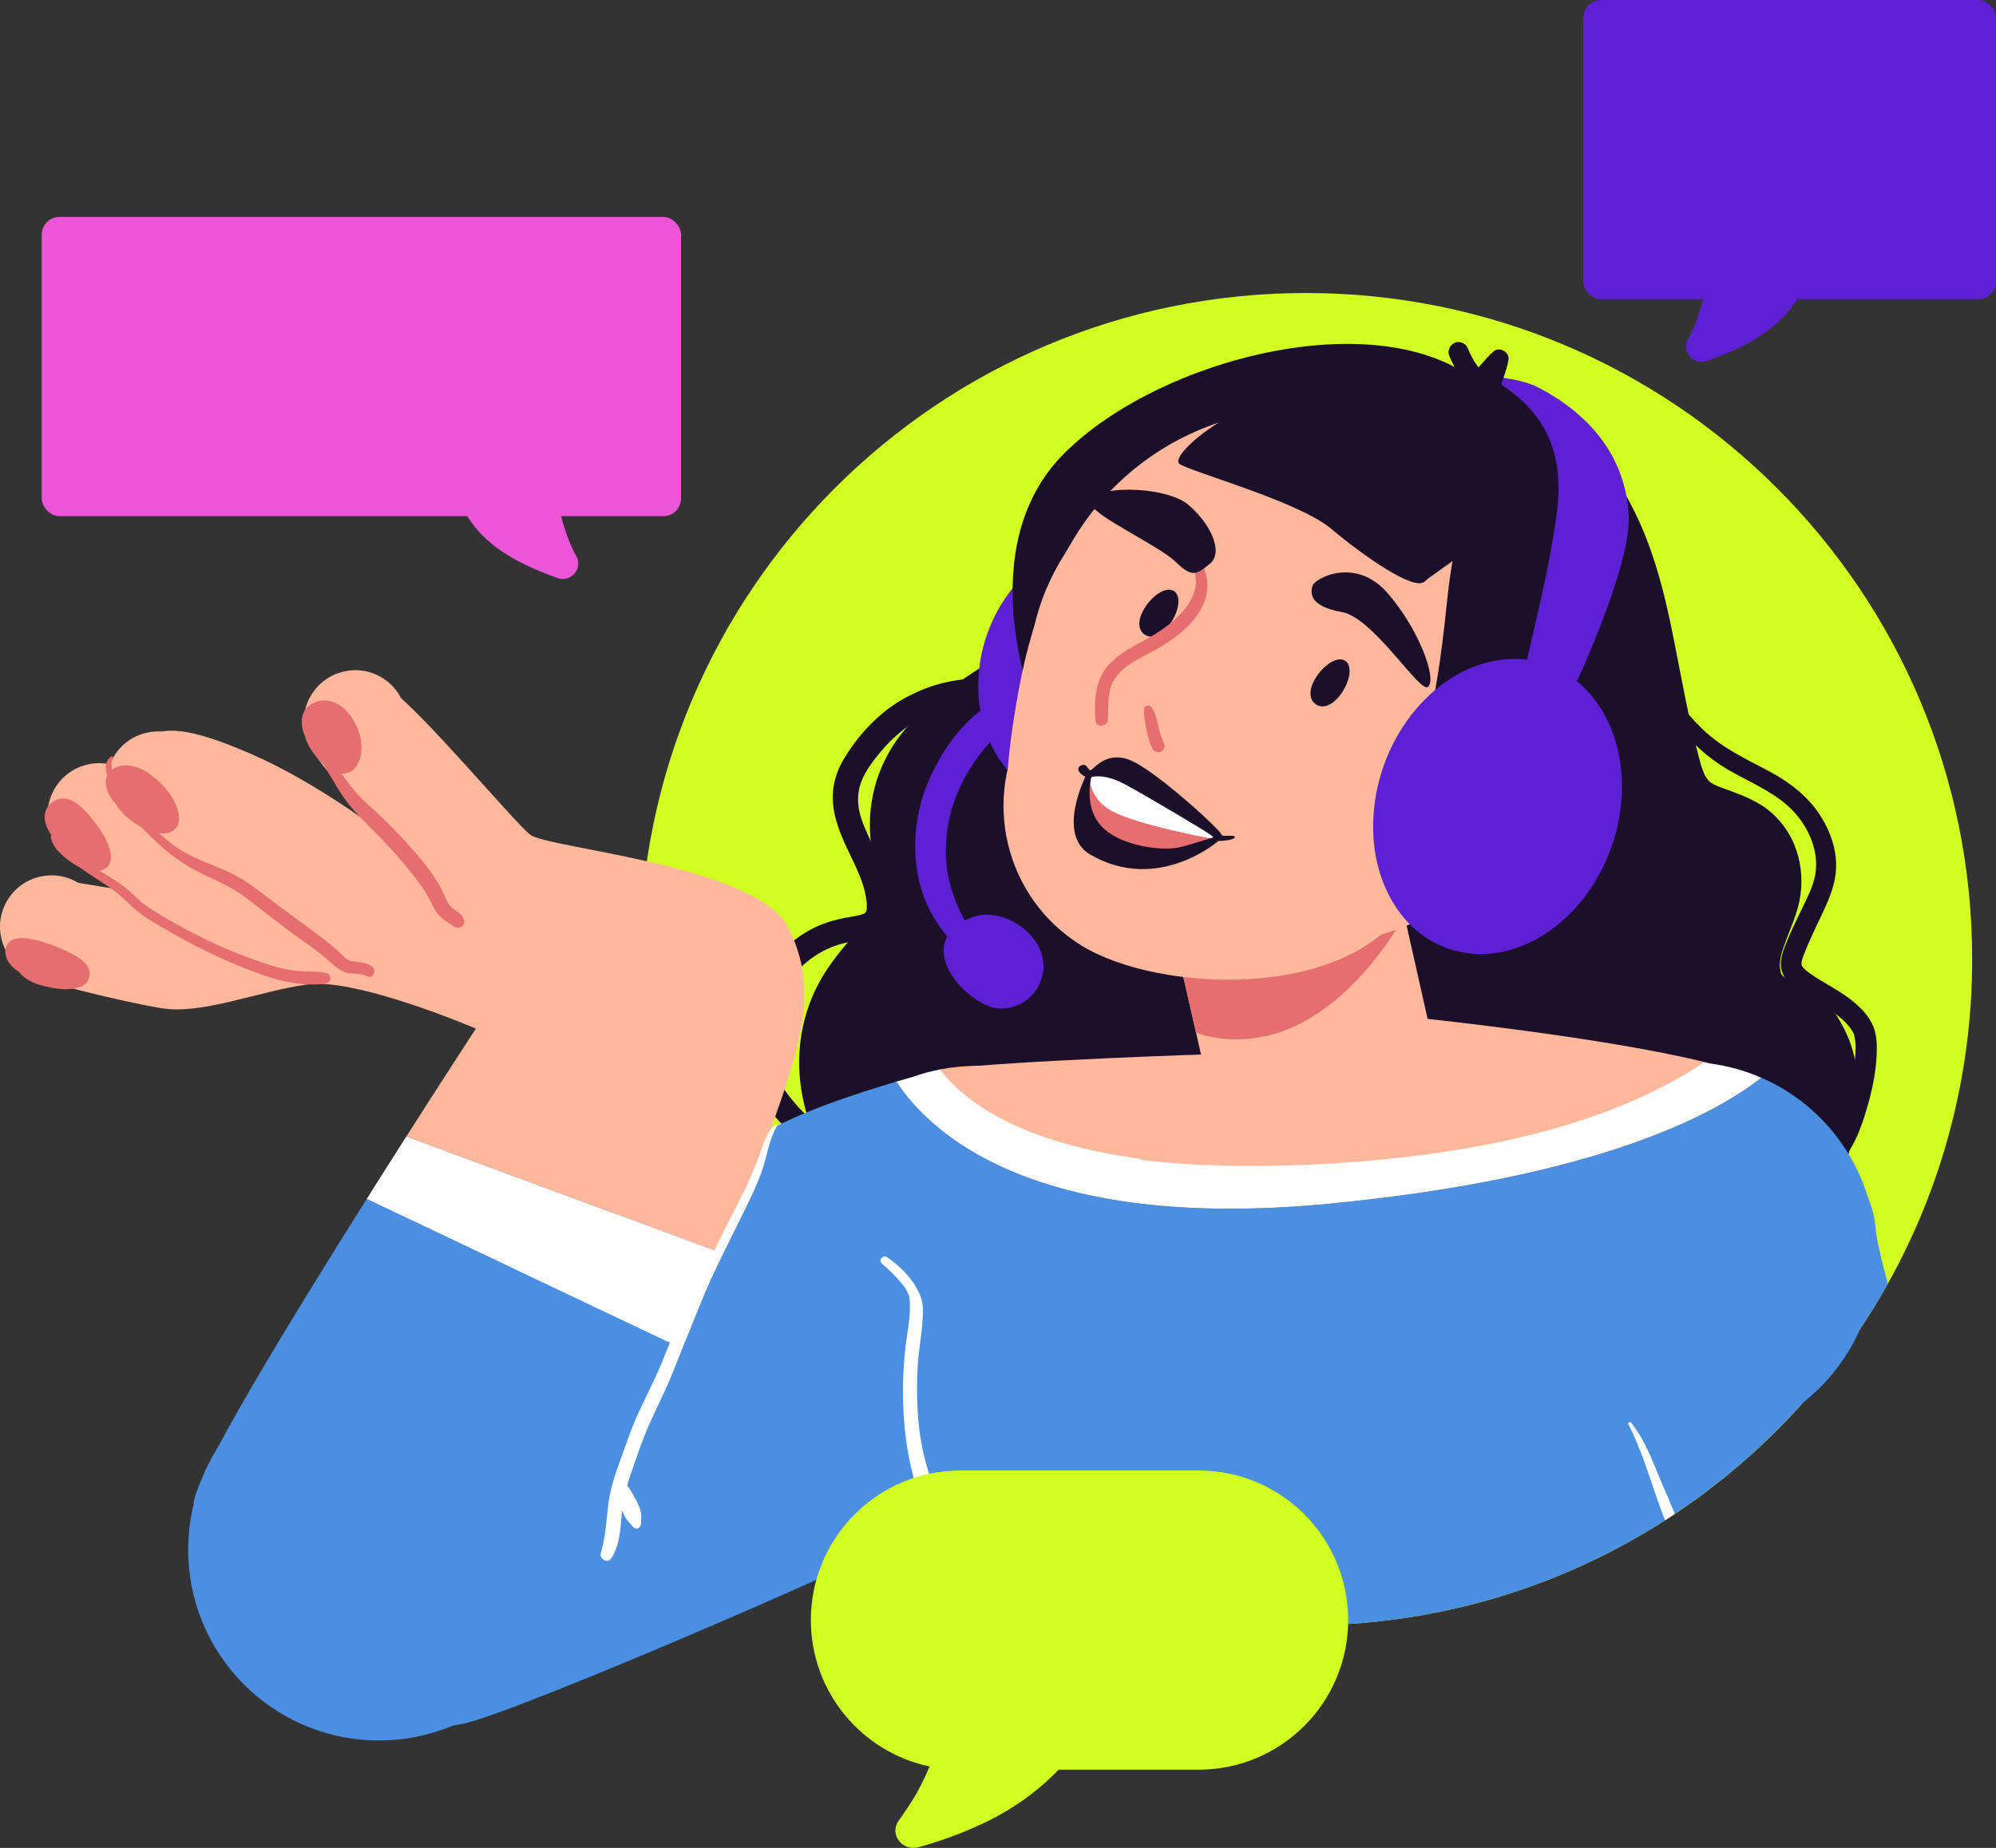
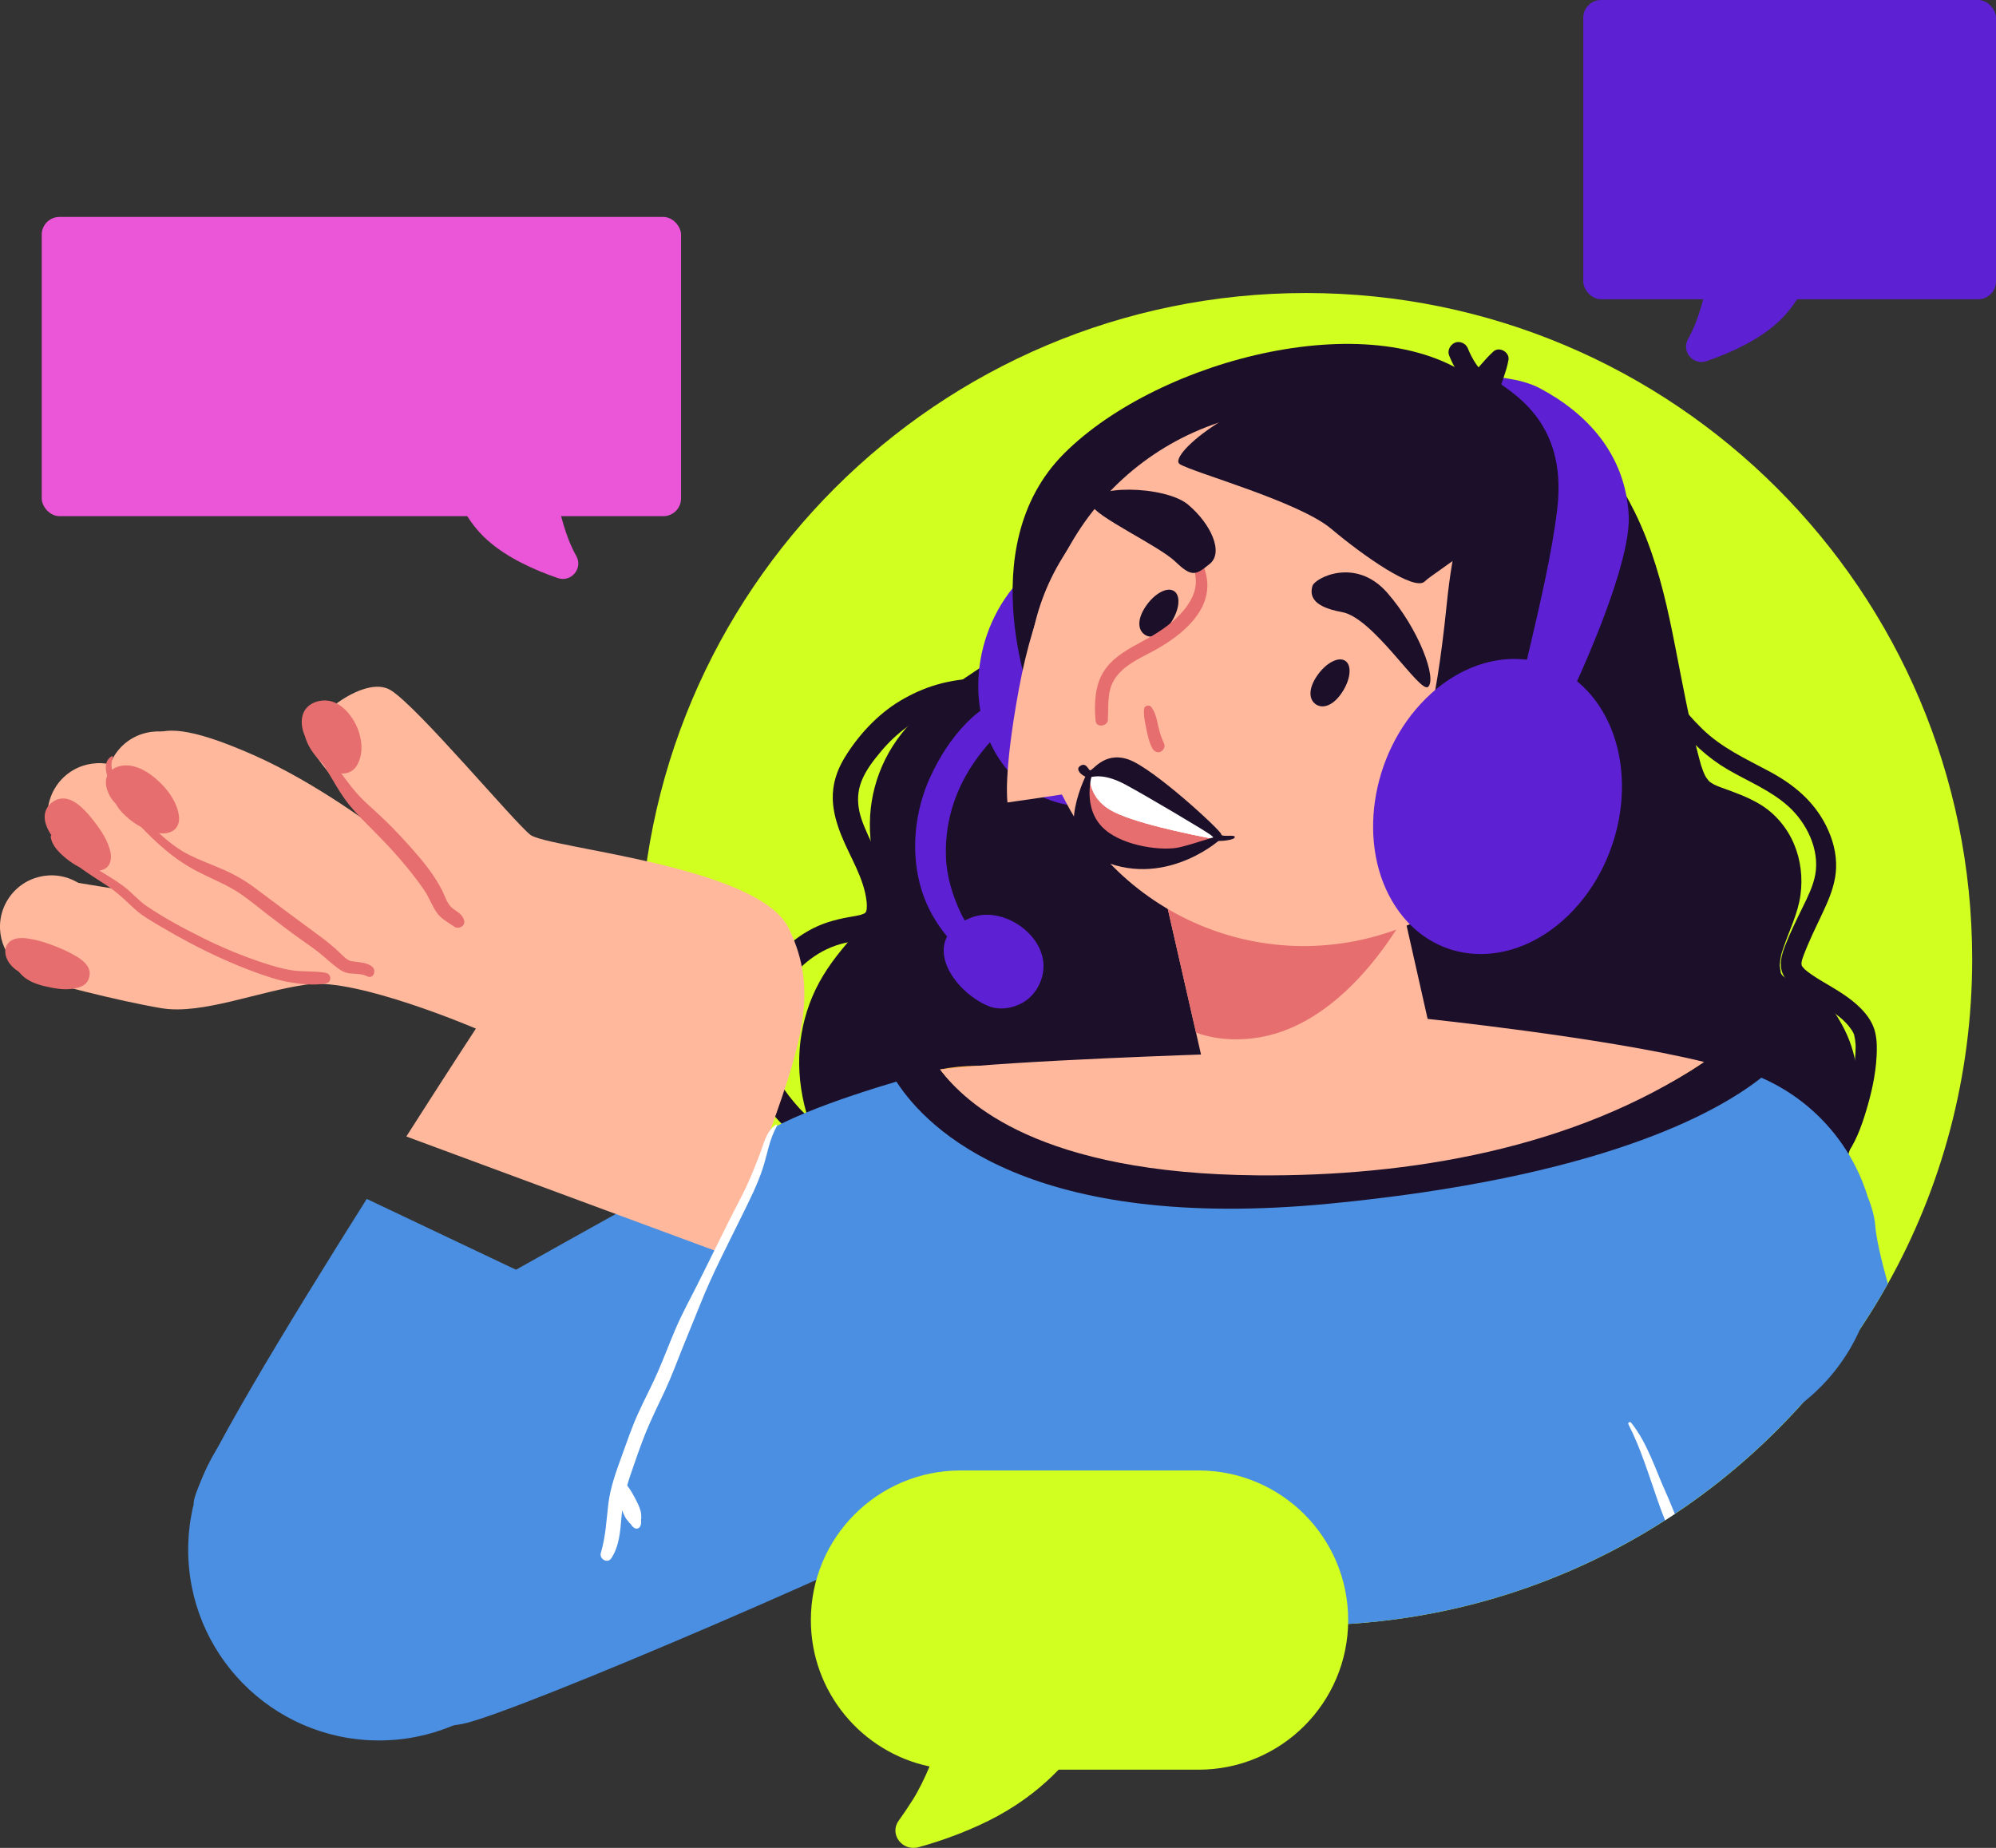
<svg xmlns="http://www.w3.org/2000/svg" id="Layer_2" data-name="Layer 2" viewBox="0 0 775.94 718.47">
  <rect x="0" y="0" width="775.94" height="718.47" fill="#333333" stroke="none" />
  <defs>
    <style>      .cls-1 {        fill: #e66e6e;      }      .cls-2 {        fill: #eb55d7;      }      .cls-3 {        fill: #fff;      }      .cls-4 {        fill: #1c0f29;      }      .cls-5 {        fill: #4a8fe1;      }      .cls-6 {        fill: #d1ff1f;      }      .cls-7 {        fill: #ffb89c;      }      .cls-8 {        fill: #5d20d2;      }      .cls-9 {        fill: #fbb03b;      }    </style>
  </defs>
  <g id="Layer_1-2" data-name="Layer 1">
    <g>
      <path class="cls-6" d="M766.68,372.94c0,45.81-11.9,88.84-32.78,126.18-44.27,79.23-128.98,132.81-226.22,132.81-79.09,0-149.91-35.46-197.41-91.35-38.41-45.18-61.59-103.7-61.59-167.65,0-143.04,115.96-259,259-259s259,115.96,259,259Z" />
      <g>
        <path class="cls-4" d="M665.96,304.72c.21.12.38.23.51.33-.1-.17-.38-.3-.51-.33Z" />
        <path class="cls-4" d="M719.37,446.03c-2.53,9.47-6.96,19.12-13.71,26.34-17.91,19.17-43.33,28.05-69.08,29.92-12.86.94-25.75.35-38.41-2.01-14.51-2.7-27.86-6.68-42.32-9.66-7.13-1.46-14.32-2.69-21.58-3.28-7.06-.58-13.24-.54-20.3.51-6.73.99-12.75,2.77-18.87,6.09-.12.07-.45.26-.68.38-.16.11-.31.19-.37.23-.77.47-1.52.96-2.27,1.45-1.83,1.2-3.65,2.42-5.48,3.66-1.64,1.1-3.28,2.2-4.94,3.3-6.05,3.93-12.37,7.61-19.19,9.93-1.13.38-2.27.73-3.42,1.05-4.59,1.22-9.52,1.45-14.04-.24-2.2-.82-4.48-2.16-6.07-3.96-13.61-2.23-27.09-5.15-40.45-8.65-15-3.96-29.79-8.9-43.35-16.54-12.59-7.1-23.55-17.2-31.26-29.48-8.9-14.18-14.01-30.51-12.7-47.36.61-7.85,2.7-15.75,6.12-22.87,3.65-7.61,8.63-13.97,14.16-20.25,2.15-2.44,4.31-4.94,6-7.74.21-.37.44-.75.65-1.12.33-.7.66-1.36.92-2.04.31-.77.56-1.53.78-2.32-.03.02.3-1.59.31-1.74,1.17-8.86-1.29-17.72-1.62-26.57-.61-15.84,5.13-30.7,16.03-42.16,4.95-5.22,10.45-9.82,16.27-14.04,5.93-4.33,12.14-8.16,18.18-12.31,5.23-3.61,10.06-7.85,13.47-13.27,3.44-5.51,4.85-11.95,5.46-18.33.09-.89,1.47-.92,1.55-.03.21,2.34.3,4.69.21,7.03,1.26-4.71,2.2-9.52,3.44-14.25,1.71-6.44,5.36-11.84,9.37-17.09,5.41-7.05,11.83-13.29,18.19-19.47,6.21-6.02,12.58-11.48,19.87-16.15,7.57-4.85,15.58-8.95,23.93-12.25,8.2-3.23,16.71-5.72,25.36-7.45,7.9-1.57,15.79-1.99,23.78-2.76,6.72-.65,13.59-1.67,20.32-.73,3.24.47,6.38,1.41,9.19,3.18.65.4,1.31.89,1.94,1.41,2.18-.49,4.5-.47,6.72-.1,8.9,1.47,17.46,6.31,24.72,11.46,8.29,5.9,15.56,13.01,22.68,20.25,1.62,1.66,2.44,2.49,4.22,4.4.63.66,1.33,1.33,1.88,2.04.42.47.61.66.8.89.24.28.45.59.68.89,3.56,4.57,6.52,9.75,9.07,14.93,6.51,13.27,10.47,27.32,13.55,41.72,3.02,14.13,5.41,28.38,8.63,42.49.8,3.49,1.64,6.98,2.56,10.45.09.31.16.52.24.89.17.61.35,1.24.51,1.87.07.24.12.49.19.73.03.16.14.45.16.52.44,1.27.87,2.53,1.47,3.73.05.09.24.42.37.65.3.4.61.82.91,1.22.37.44.47.54.49.54.16.03.61.4.66.44.12.09.38.23.65.37-.09,0,.03.09.52.33.99.45,1.87.8,2.77,1.13,5.23,1.9,10.31,3.66,15.12,6.58,5.83,3.54,10.47,9.12,13.1,15.39,2.62,6.19,3.42,13.2,2.49,19.83-.98,7.13-4.24,13.5-6.54,20.23-.68,1.99-.87,2.56-1.13,3.98-.14.75-.26,1.5-.31,2.27-.02.11-.05.63-.07.86.09,1.08.33,1.94.37,2.74.07.19.16.37.21.54.42.63.7.89.75.92.28.23.58.45.87.66.14.09.26.16.38.24.99.42,1.94.92,2.91,1.36,2.65,1.17,5.32,2.37,7.76,3.98,2.3,1.52,4.36,3.52,6.18,5.56.85.96,1.66,1.97,2.37,3.04.42.61.8,1.24,1.17,1.87,3.51,5.84,5.37,11.04,6.44,16.57,2.14,11.01.94,22.47-1.94,33.23Z" />
      </g>
      <path class="cls-4" d="M729.04,401.67c-.85-3.8-3.01-6.94-5.75-9.69-3.73-3.73-8.16-6.45-12.68-9.11-2.15-1.27-4.31-2.53-6.37-3.96-.92-.64-1.84-1.3-2.67-2.05-.55-.58-.9-1.05-1.07-1.27-.14-.39-.17-.8-.19-.81.01-.2.03-.42.02-.41.04-.33.1-.66.17-.99.05-.1.29-.93.27-.87.16-.49.34-.97.52-1.44.51-1.35,1.08-2.68,1.64-4.01,2.15-5.08,4.68-9.96,6.92-15,2.05-4.6,3.77-9.54,3.93-14.62.19-5.73-1.32-11.27-3.88-16.38-4.91-9.78-12.81-16.19-22.31-21.26-9.17-4.88-18.37-9.1-25.9-16.46-3.66-3.58-7.19-7.53-10.05-11.78-2.57-3.83-4.88-8.45-4.11-13.19.22-1.38-1.67-1.66-2.23-.55-3.8,7.52,2.18,17.08,6.4,23.1,5.16,7.36,12.22,13.76,19.96,18.28,7.93,4.62,16.68,8.1,23.57,14.32,7.14,6.44,12.2,16.82,10.45,26.53-.8,4.43-2.89,8.59-4.85,12.61-2.42,4.94-4.84,9.85-6.84,14.97-1.35,3.45-2.5,7.3-.98,10.9,1.7,4.05,5.97,6.65,9.54,8.85,4.13,2.54,8.48,4.8,12.3,7.82,1.87,1.48,3.52,3.14,4.87,5.12.3.44.57.85.79,1.33.1.22.17.46.27.68.31,1.35.48,2.44.55,3.56.02.34.04.67.05,1.01-.01,1.17-.04,1.98-.09,2.8-.2,3.3-.7,6.59-1.36,9.83-1.4,6.92-3.71,14.41-7.03,21.2-.28.56-.57,1.12-.86,1.67-.04.04-.74,1.22-.91,1.47-.37.56-.77,1.09-1.18,1.61-.26.33-1.42,1.46-.36.5-.68.61-1.18,1.18-1.62,1.91-.21-.03-.44-.02-.68.02-1.28-.02-2.49,1.29-1.67,2.44.37,1.81,2.88,3.08,4.44,3.34,3.11.51,5.34-1.55,7.12-3.83,3.97-5.09,6.36-11.62,8.21-17.73,2.09-6.89,3.73-14.09,4.12-21.3.16-3.02.19-6.17-.48-9.13Z" />
      <path class="cls-4" d="M410.85,250.69c-4.81,1.98-8.28,5.91-12.66,8.61-5.19,3.2-11.69,3.81-17.64,4.27-5.7.44-11.05,1.05-16.56,2.68-4.97,1.47-9.65,3.6-14.1,6.26-8.81,5.28-16.41,13.55-21.68,22.3-2.97,4.93-4.62,10.16-4.47,15.95.13,4.73,1.49,9.4,3.22,13.78,3.41,8.62,8.96,16.8,9.95,26.14.1.92.08,1.74.03,2.65,0,.11-.08.5-.11.67-.08.24-.17.47-.27.7-.21.21-.36.34-.53.45.61-.22.47-.16.23-.07-.19.07-.41.15-.48.18-.45.17-.9.35-1.36.49-.02-.02-1.5.32-1.81.38-.89.17-1.78.31-2.66.47-2.69.47-5.33,1.1-7.94,1.92-21.48,6.84-36.33,31.93-31.68,53.99,2.1,9.93,7.47,18.75,14.84,25.67,3.51,3.3,7.56,6.02,12.35,6.97,2.21.44,4-.32,6.04-1.03,2.07-.72,3.62-1.7,5.11-3.33,1.17-1.27-.56-3.13-1.99-2.54-1.13.47-2.69,1.04-3.94.88-.78-.1-1.19-.75-2.12-1.18-.79-.37-1.64-.58-2.42-.99-2.49-1.3-5.7-4.08-7.76-6.4-5.37-6.03-9.2-11.44-10.87-19.39-4-19.06,9.75-40.11,28.64-44.48,3.73-.86,7.76-1.08,11.29-2.65,4-1.78,6.4-5.31,6.88-9.63,1.04-9.43-3.91-18.85-7.75-27.11-1.76-3.78-3.76-8.03-4.55-11.84-.85-4.09-.67-7.82.79-11.62,1.68-4.37,4.76-8.3,7.76-11.86,2.89-3.43,6.08-6.44,9.79-9.2,4.17-3.1,8.51-5.65,13.37-7.53,5.04-1.95,10.26-2.63,15.54-3.63,6.56-1.24,13.12-3.42,18.36-7.72,4.39-3.6,7.58-8.44,11.72-12.3.43-.41.06-1.18-.55-.93Z" />
      <path class="cls-8" d="M453.39,300.21c-20.42,19.16-49.15,17.39-64.17-3.95-15.02-21.34-10.64-54.16,9.79-73.32,20.42-19.16,49.15-17.39,64.17,3.95,15.02,21.34,10.64,54.16-9.79,73.32Z" />
      <path class="cls-4" d="M680.03,424.88c-.36-.32-.26-.2,0,0h0Z" />
      <path class="cls-5" d="M733.91,499.12c-3.35,6-6.96,11.83-10.76,17.53-4.95,11.32-12.65,21.16-22.22,28.69-14.69,16.45-31.43,31-49.84,43.26-1.26.84-2.51,1.67-3.78,2.48-40.28,25.85-88.18,40.85-139.62,40.85-79.09,0-149.91-35.46-197.41-91.35-11.27-40.19-21.18-85.18-20.15-92.43,1.34-9.61,39.88-22.15,58.35-27.61,12.23,18.86,52.23,58.68,168.34,47.46,104.47-10.08,149.87-34.76,167.89-48.98,19.76,8.58,35.04,25.54,41.39,46.4,1.62,3.96,2.63,7.74,2.9,11.18.38,4.99,2.34,13.27,4.9,22.52Z" />
      <path class="cls-5" d="M107,547.99c15.2-10.58,176.49-101.8,192.35-107.74,15.86-5.95,33.71,1.32,39,4.63,5.29,3.3,58.83,127.58,38.34,140.8-20.49,13.22-176.49,80.64-196.98,84.61-20.49,3.97-46.27-5.29-48.92-5.29s-23.8-117-23.8-117Z" />
      <circle class="cls-5" cx="147.34" cy="602.56" r="74.17" transform="translate(-456.59 744.19) rotate(-89.46)" />
      <polygon class="cls-7" points="559.44 415.94 470.21 424.62 464.95 401.48 452.93 348.78 460.31 345.57 531.95 331.09 542.78 341.92 545.99 356.23 559.44 415.94" />
      <path class="cls-1" d="M545.99,356.23c-8.15,13.97-28.82,43.75-58.7,47.45-8.63,1.06-16.05.1-22.35-2.2l-12.02-52.7,7.38-3.21,71.64-14.48,10.83,10.83,3.21,14.3Z" />
      <path class="cls-8" d="M394.22,273c-1.05-.23-2.48-.57-3.69-.63-1.88-.1-4.03.98-5.7,1.79-3.42,1.64-6.46,4.23-9.1,6.91-5.87,5.99-10.35,13.02-13.89,20.6-7.77,16.64-8.63,37.77.62,54.12,2.69,4.76,6.06,9.26,10.22,12.81,3.46,2.95,7.53,5.35,11.33,7.85,3.15,2.07,6.67-2.13,4.28-4.96-2.3-2.71-5.29-4.94-7.9-7.35-2.87-2.65-5.06-5.31-6.75-8.85-3.28-6.9-5.63-14.4-5.9-22.08-.54-15.18,4.51-28.98,13.93-40.83.47-.59.93-1.18,1.41-1.76.23-.28.45-.55.68-.82,1.63-1.79,3.05-3.29,4.37-4.89.56-.65.94-1.07,1.32-1.48.6-.63,1.63-1.82,1.94-2.15.67-.72,1.6-1.69,2.36-2.79.23-.22.47-.43.66-.65.18-.21.36-.42.54-.62,1.37-1.41,1-3.84-.72-4.22Z" />
      <path class="cls-4" d="M402.25,275.87s-25.56-62.58,11.46-99.59c37.02-37.02,122.51-59.05,161.29-27.32,38.78,31.73,59.93,68.75,55.52,95.19-4.41,26.44-17.63,55.52-17.63,55.52l-210.64-23.8Z" />
      <path class="cls-7" d="M416.35,211.53c-3.42,5.47-14.1,22.91-20.27,56.41-6.17,33.49-4.41,44.07-4.41,44.07,0,0,74.91-10.58,74.91-13.22s12.34-61.69,12.34-61.69l-62.58-25.56Z" />
      <circle class="cls-7" cx="506.89" cy="263.34" r="104.44" transform="translate(-48.24 128.74) rotate(-13.82)" />
      <path class="cls-7" d="M562.74,309.08c-25.43,41.37-79.57,54.3-120.94,28.87-41.37-25.43-54.3-79.57-28.87-120.94,25.43-41.37,79.57-54.3,120.94-28.87,41.37,25.43,54.29,79.57,28.87,120.94Z" />
      <path class="cls-4" d="M578.96,181.79s-11.9,7.27-16.52,52.88c-4.63,45.61-9.92,56.85-14.54,64.78-4.63,7.93-13.88,35.03-7.27,32.39,6.61-2.64,28.42,15.86,42.97,7.27,14.54-8.59,38.34-39.66,33.71-81.97-4.63-42.3-38.34-75.36-38.34-75.36Z" />
-       <path class="cls-7" d="M155.16,291.07c-5.79,9.41-18.11,12.36-27.52,6.57-9.41-5.79-12.36-18.11-6.57-27.52,5.79-9.41,18.11-12.36,27.52-6.57,9.41,5.79,12.36,18.11,6.57,27.52Z" />
      <path class="cls-7" d="M78.48,314.87c-5.78,9.41-18.11,12.36-27.52,6.57-9.41-5.79-12.36-18.11-6.57-27.52,5.79-9.41,18.11-12.36,27.52-6.57,9.41,5.79,12.35,18.11,6.57,27.52Z" />
      <path class="cls-7" d="M55.56,327.21c-5.79,9.41-18.11,12.36-27.52,6.57-9.41-5.79-12.36-18.11-6.57-27.52,5.79-9.41,18.11-12.36,27.52-6.57,9.41,5.79,12.36,18.11,6.57,27.52Z" />
      <path class="cls-7" d="M37.05,370.83c-5.79,9.41-18.11,12.36-27.52,6.57-9.41-5.79-12.36-18.11-6.57-27.52,5.79-9.41,18.11-12.36,27.52-6.57,9.41,5.79,12.36,18.11,6.57,27.52Z" />
-       <path class="cls-7" d="M547.23,351.67c-23.36,37.46-96.76,34.44-126.75,16.01-29.99-18.43-39.36-57.68-20.93-87.67,18.43-29.99,57.68-39.36,87.67-20.93,29.99,18.43,78.63,62.72,60.01,92.58Z" />
+       <path class="cls-7" d="M547.23,351.67Z" />
      <path class="cls-8" d="M609.96,355.63c-21.86,21.55-52.03,20.19-67.38-3.04-15.35-23.23-10.07-59.53,11.79-81.08,21.86-21.55,52.03-20.19,67.38,3.04,15.35,23.23,10.07,59.53-11.79,81.08Z" />
      <path class="cls-4" d="M455.06,242.3c-3.43,5.07-7.4,6.26-10.06,4.45-2.67-1.81-3.03-5.93.41-11,3.43-5.07,8.38-7.71,11.05-5.9,2.67,1.81,2.04,7.38-1.39,12.45Z" />
      <path class="cls-1" d="M467.13,217.97c-.57-1.49-1.13-2.98-1.69-4.47-.44-1.18-.68-2.43-1.58-3.33-.21-.21-.5-.23-.71,0-1.35,1.57-.42,4.39,0,6.19.68,2.91,1.49,5.84,1.71,8.84.44,5.98-3.59,11.43-7.75,15.31-4.38,4.08-9.33,6.88-14.56,9.7-5.28,2.85-10.7,6.1-13.82,11.42-3.19,5.45-3.35,12.36-2.84,18.51.27,3.31,5.3,2.03,4.79-.67.32-5.3-.39-10.83,2.68-15.52,3.39-5.18,9.32-7.8,14.59-10.62,9.53-5.1,21.53-13.85,21.41-25.9-.03-3.29-1.08-6.41-2.24-9.46Z" />
      <path class="cls-1" d="M452.51,289.08c-.48-1.05-.92-2.12-1.28-3.22-.11-.32-.2-.64-.3-.97-.04-.14-.08-.28-.12-.43-.2-.73-.36-1.38-.52-2.02-.33-1.36-.56-2.77-1.01-4.1-.42-1.25-.93-2.38-1.73-3.43-.8-1.07-2.69-.59-2.8.78-.2,2.65.35,5.19.9,7.77.53,2.52,1.06,5.25,2.33,7.52.62,1.12,1.93,1.91,3.22,1.3,1.17-.55,1.88-1.97,1.31-3.21Z" />
      <path class="cls-4" d="M521.6,269.4c-3.43,5.07-7.4,6.26-10.07,4.45-2.67-1.81-3.03-5.93.41-11,3.43-5.07,8.38-7.71,11.05-5.9,2.67,1.81,2.04,7.38-1.39,12.45Z" />
      <path class="cls-4" d="M555.16,267.06c-3.13,2.74-21.15-26.88-33.49-29.08-12.34-2.2-12.34-7.05-11.46-10.14.88-3.08,16.75-11.46,29.09,2.64,12.34,14.1,19.39,33.49,15.86,36.58Z" />
      <path class="cls-4" d="M424.36,196.2c-1.79-7.97,28.56-7.53,37.5,0,8.94,7.53,13.91,18.6,8.44,23.03-5.46,4.43-6.95,5.31-13.41-.89-6.46-6.2-31.54-17.72-32.53-22.15Z" />
      <path class="cls-1" d="M473.63,326.99s-26.22,14.32-42.53,2.42c-16.29-11.9-8.15-26.67-8.15-26.67,0,0,.19-.21.61-.49.28,3.91,1.97,9.02,7.99,12.61,8.02,4.81,30.09,9.4,41.48,11.53.38.38.59.59.59.59Z" />
      <path class="cls-3" d="M473.04,326.4c-11.39-2.13-33.46-6.72-41.48-11.53-6.02-3.59-7.71-8.7-7.99-12.61,1.76-1.22,7.54-3.89,19.66,1.81,13.26,6.23,26.85,19.36,29.81,22.33Z" />
      <path class="cls-3" d="M473.04,326.4c-11.39-2.13-33.46-6.72-41.48-11.53-6.02-3.59-7.71-8.7-7.99-12.61,1.76-1.22,7.54-3.89,19.66,1.81,13.26,6.23,26.85,19.36,29.81,22.33Z" />
      <path class="cls-4" d="M420.1,297.68c-2.89,1.61,1.66,4.96,3.47,4.57,1.81-.39,6-1.49,14.15,2.92,8.15,4.41,30.34,17.56,32.83,19.39,2.49,1.83,1.09,2.43,3.08,2.43,1.99,0,6.4-.44,6.4-1.55s-5.29.22-5.29-1.1-26.44-25.78-36.14-29.08c-9.69-3.3-14.1,5.07-14.98,4.19-.88-.88-1.54-2.86-3.53-1.76Z" />
      <path class="cls-4" d="M429.57,322.58c7.73,6.63,22.69,8.37,29.08,6.83,6.39-1.54,12.78-3.97,13.88-3.97s1.1,1.55,1.1,1.55c0,0-23.48,20.56-49.79,5.28-13.66-7.93-1.32-31.51-1.32-31.51l1.98.44s-4.19,13.44,5.07,21.37Z" />
      <path class="cls-5" d="M263.65,523.61c-28.52,60.96-62.13,126.17-62.13,126.17,0,0-126.78-57.93-126.25-65.43.77-10.62,36.74-69.72,67.3-118.2l121.09,57.46Z" />
      <path class="cls-7" d="M296.04,448.83c-3.98,10.8-9.45,23.95-15.79,38.31l-122.29-45.26c15.54-24.37,27.04-41.95,27.04-41.95,0,0-46.28-19.83-65.45-17.18-19.17,2.63-40.97,11.9-56.85,9.24-15.86-2.63-47.29-10.54-50.24-12.56-2.93-2.02,4.64-38.34,4.64-38.34l32.39,5.29s-23.15-10.57-24.47-15.86c-1.31-5.29,6.61-19.17,6.61-19.17l26.44-25.12c5.95-3.3,14.62-4.05,40.33,7.27,24.89,10.97,48.7,29.22,50.17,30.35-1.47-1.55-28.38-29.86-29.03-36.3-.66-6.61,21.82-25.78,32.39-19.17,10.59,6.61,47.6,50.9,54.21,56.18s88.56,11.9,100.47,36.35c11.9,24.45,5.29,44.95-10.59,87.91Z" />
      <path class="cls-9" d="M365.47,415.81c4.61-.92,9.33-1.4,14.2-1.4,27.05,0,50.73,14.51,63.67,36.16-46.09-6.17-68.08-21.73-77.87-34.76Z" />
-       <path class="cls-9" d="M543.84,450.16c-2.69.31-5.44.59-8.25.84,2.81-.26,5.55-.54,8.25-.84Z" />
      <path class="cls-9" d="M662.04,413.18c-14.41,9.8-35.18,19.89-64.8,27.51,13.59-16.97,34.47-27.84,57.89-27.84,2.34,0,4.64.12,6.91.33Z" />
      <path class="cls-7" d="M662.47,412.88c-.14.1-.28.19-.44.3-50.06,33.46-114.35,44.27-172.98,43.81-85.06-.67-113.81-28.14-123.59-41.17-.38-.52.35.52,0,0,28.35-3.52,106.4-5.98,106.4-5.98l81.3-13.87s69.77,7.22,109.3,16.92Z" />
-       <path class="cls-3" d="M684.71,419.02c-18.02,14.22-63.42,38.9-167.89,48.98-116.12,11.22-156.12-28.61-168.34-47.46,2.6-.77,4.81-1.41,6.45-1.87,3.4-1.22,6.92-2.18,10.54-2.86,9.79,13.03,31.78,28.59,77.87,34.76.09.14.17.28.26.42,15.61,1.88,34.03,2.76,55.85,2.16,1.33-.03,2.67-.07,4.01-.12,1.99-.07,4.03-.16,6.09-.24,2.53-.12,5.02-.24,7.5-.38,3.68-.21,7.31-.47,10.85-.75.52-.03,1.05-.07,1.55-.12.82-.07,1.64-.14,2.46-.21,1.24-.1,2.48-.21,3.68-.33,2.81-.24,5.56-.52,8.25-.84.98-.11,1.94-.21,2.89-.33,4.9-.56,9.65-1.19,14.22-1.87,2.06-.31,4.06-.63,6.05-.96,1.4-.23,2.77-.47,4.15-.71.86-.14,1.71-.3,2.55-.45,1.83-.33,3.35-.63,4.87-.92,5.2-1.01,10.15-2.11,14.91-3.28.52-.12,1.03-.26,1.54-.38.75-.17,1.48-.37,2.21-.56,29.62-7.62,50.39-17.71,64.8-27.51.16-.1.3-.19.44-.3.86.21,1.66.42,2.48.63,6.94.92,13.57,2.81,19.76,5.51Z" />
      <path class="cls-4" d="M573.67,173.2c-7.27-3.97-17.19-28.42-53.54-25.12-36.36,3.3-66.76,29.08-61.47,32.39,5.29,3.3,46.27,14.54,58.83,25.12,12.56,10.58,32.39,24.46,36.36,20.49,3.97-3.97,31.07-19.17,31.07-31.73s-11.24-21.15-11.24-21.15Z" />
      <g>
        <path class="cls-8" d="M398.78,361.75c-5.82-5.17-14.31-7.72-21.27-4.96-20.56,8.13-7.49,28.39,6.62,34.33,4.74,2.01,10.76.77,14.83-2.18,4.12-2.98,6.63-8.08,6.7-13.13.07-5.36-2.72-10.37-6.87-14.06ZM376.03,370.33c.35-.44.17-.19.05-.05-.02.02-.03.03-.05.05Z" />
        <path class="cls-8" d="M376.3,369.79c.09.11-.09.35-.21.49.1-.42.16-.45.21-.49Z" />
      </g>
      <path class="cls-8" d="M579.4,146.53c7.93,5.95,29.97,16.75,26,51.12-3.97,34.37-20.49,86.59-16.53,88.58,3.97,1.98,7.93,7.27,10.58,5.29,2.64-1.98,35.03-67.42,33.71-91.22-1.32-23.8-16.3-39.66-34.59-49.36-7.94-4.21-19.17-4.41-19.17-4.41Z" />
-       <path class="cls-3" d="M280.26,487.14c-5.09,11.58-10.75,23.93-16.61,36.47l-121.09-57.46c5.37-8.53,10.59-16.73,15.4-24.28l122.29,45.26Z" />
-       <path class="cls-3" d="M369.97,589.97c-.83-3.4-2.92-5.64-4.95-8.36-2.1-2.82-3.17-6.53-4.21-9.85-2.32-7.4-3.6-15.01-4.04-22.75-.44-7.7-.38-15.62.47-23.29.43-3.82,1.06-7.61,1.34-11.44.25-3.39.55-7.16-.76-10.36-2.59-6.32-7.3-11.19-12.88-15.05-1.26-1.15-3.91.86-2.02,2.5,2.22,1.91,4.38,3.95,6.3,6.15,1.75,2.01,4.15,4.76,4.39,7.52.62,7.21-1.29,14.46-1.93,21.61-1.3,14.59-.76,30.07,2.6,44.36.95,4.05,2.07,8.15,3.81,11.94,1.45,3.15,4.39,5.53,5.46,8.8,1.17,3.59,7.33,1.93,6.42-1.79Z" />
      <path class="cls-3" d="M651.08,588.61c-1.26.84-2.51,1.67-3.78,2.48-1.05-2.53-1.97-5.11-2.88-7.69-3.52-9.99-6.54-20.2-11.39-29.65-.31-.65.65-1.13,1.06-.61,6.42,7.97,9.51,18.46,13.73,27.67,1.17,2.58,2.18,5.21,3.26,7.81Z" />
      <path class="cls-3" d="M301.57,437.33c-3.73,2.52-4.73,7.61-6.26,11.57-2.13,5.5-4.3,11.01-7.03,16.24-5.96,11.41-11.47,23.01-17.26,34.49-2.84,5.64-5.86,11.11-8.35,16.92-2.36,5.5-4.44,11.11-6.83,16.59-2.42,5.56-5.28,10.92-7.79,16.44-2.43,5.34-4.28,10.85-6.28,16.35-2.23,6.16-4.53,12.37-5.3,18.92-.75,6.4-1.03,12.58-2.86,18.8-.88,2.38,2.53,4.49,4.02,2.24,3.12-4.7,3.49-10.56,3.97-16.03.5-5.71,1.63-11,3.5-16.43,1.92-5.58,3.82-11.24,6.05-16.71,2.24-5.48,4.92-10.78,7.41-16.15,2.55-5.5,4.64-11.16,6.89-16.79,2.22-5.56,4.55-11.07,6.76-16.64,4.7-11.82,10.67-23.17,16.27-34.59,2.95-6.03,6.01-11.99,8.08-18.4,1.75-5.43,2.59-11.38,5.49-16.36.19-.33-.15-.7-.48-.47Z" />
      <path class="cls-3" d="M249.3,590.36c.02-.33,0-.66-.05-.99.04.44.04.25,0-.59-.06-.86-.32-1.72-.62-2.52-.51-1.36-1.17-2.65-1.85-3.93-.76-1.43-1.54-2.79-2.48-4.1-.87-1.21-2.05-2.74-3.62-2.87-.51-.04-1.07.15-1.37.59-.98,1.46-.46,3.29.01,4.86.4,1.34.89,2.61,1.43,3.9.55,1.29,1.09,2.57,1.65,3.85.35.79.75,1.59,1.26,2.29.23.29.48.55.77.79-.25-.22-.27-.19-.04.09.15.29.4.52.69.71.66,1,1.69,2.31,2.95,1.8,1.27-.51,1.28-2.23,1.18-3.48.03-.14.08-.26.09-.41Z" />
      <path class="cls-1" d="M138.65,297.76c-1.67,2.67-4.66,3.52-7.61,2.69-2.98-.85-5.53-3.3-7.53-5.56-2.2-2.49-4.1-5.46-4.97-8.69-1.94-4.36-1.8-9.38,1.81-12.02,2.83-2.06,6.79-2.41,9.94-.96,3.31,1.52,5.72,4.34,7.48,7.43,2.81,4.92,4.05,12.07.87,17.11Z" />
      <path class="cls-1" d="M180.41,357.92c-.48-2.35-2.58-3.29-4.33-4.63-2.29-1.75-2.96-4.6-4.21-7.09-3.02-6.03-7.47-11.4-11.91-16.42-4.61-5.21-9.48-10.25-14.65-14.91-2.53-2.28-5.02-4.52-7.22-7.13-2.19-2.59-4.17-5.34-6.21-8.05-2.19-2.9-4.42-5.67-6.87-8.35-2.37-2.59-4.49-5.24-5.72-8.57-.14-.37-.77-.3-.78.11-.2,5.59,4.58,10.08,7.33,14.52,3.66,5.91,6.69,12.01,11.36,17.26,4.63,5.21,9.79,9.95,14.51,15.1,4.75,5.18,9.28,10.63,13.25,16.43,1.97,2.88,3.06,6.31,5.15,9.08.9,1.2,2.13,2.12,3.36,2.95.5.34,1.02.66,1.52,1,.18.12,1.31.94,1.02.59,1.51,1.79,4.95.68,4.43-1.88Z" />
      <path class="cls-1" d="M68.97,314.54c-1.2-3.7-3.51-7.03-6.25-9.77-3.38-3.38-7.71-6.63-12.63-7.12-4.31-.44-9.02,1.78-8.93,6.61.03,2.02.79,3.96,1.81,5.69.58.94,1.22,1.73,1.95,2.44.71,1.22,1.01,1.66,1.33,2.09.79,1.01,1.69,1.94,2.63,2.81,3.56,3.31,8.46,6.1,13.36,6.68,2.25.26,4.76-.23,6.24-2.09,1.67-2.11,1.24-4.97.47-7.34Z" />
      <path class="cls-1" d="M144.82,376c-1.61-1.42-3.42-1.61-5.47-1.94-1.17-.19-2.63-.16-3.68-.67-1.85-.9-3.56-3.06-5.12-4.39-1.86-1.6-3.74-3.18-5.72-4.64-8.44-6.23-16.88-12.44-25.25-18.77-3.91-2.95-8.09-5.44-12.59-7.4-4.38-1.9-8.89-3.55-13.18-5.66-8.56-4.23-15.67-11.99-21.88-19.07-2.36-2.69-4.54-5.58-6.25-8.72-1.64-3.02-3.19-6.8-1.8-10.22.15-.36-.28-.63-.58-.43-5.38,3.5.66,12.97,3.02,16.6,4.78,7.34,11.26,14.06,17.91,19.71,3.8,3.23,8,6.06,12.42,8.37,4.61,2.41,9.47,4.35,13.97,6.97,4.63,2.69,8.75,6.24,12.98,9.51,4.55,3.51,9.12,7,13.81,10.32,2.38,1.68,4.77,3.31,7.04,5.16,2.39,1.95,4.62,4.1,7.13,5.9,1.39,1,2.71,1.67,4.43,1.83,2.27.21,4.74.1,6.8,1.16,2.21,1.13,3.64-2.15,2-3.6Z" />
      <path class="cls-1" d="M42.64,335.7c-1.22,2.76-4.4,3.18-7.06,2.86-3.61-.44-6.96-2.44-9.73-4.67-2.65-2.13-5.72-5.06-6.14-8.58-.02-.23.12-.42.3-.51-1.83-2.72-3.38-6.14-2.29-9.4.99-2.98,4.12-5.13,7.24-4.94,3.16.21,5.84,2.51,7.97,4.64,2.06,2.06,3.8,4.41,5.51,6.79,1.47,2.06,2.77,4.27,3.68,6.66.82,2.2,1.52,4.9.52,7.15Z" />
      <path class="cls-1" d="M126.62,378.25c-3.96-.77-8.2-.37-12.23-.87-4.21-.53-8.22-1.73-12.23-3.06-7.94-2.64-15.68-5.84-23.16-9.56-7.49-3.72-15.07-7.76-22-12.47-3.26-2.22-5.78-5.33-8.93-7.69-3.38-2.53-7.06-4.61-10.62-6.85-3.4-2.14-6.8-4.41-9.82-7.08-3.16-2.79-5.61-6.19-8.21-9.49,1,7.12,6.93,12.7,12.47,16.71,3.42,2.48,7.05,4.64,10.54,7.01,3.61,2.47,6.56,5.4,9.75,8.36,3.07,2.85,6.85,4.93,10.44,7.07,3.75,2.23,7.56,4.37,11.42,6.4,7.86,4.13,15.96,7.86,24.29,10.95,4.46,1.65,8.99,3.25,13.68,4.11,4.57.83,10.1,1.46,14.68.58,2.37-.45,2.25-3.68-.06-4.12Z" />
      <path class="cls-1" d="M34.36,380.89c-.65,1.61-2.08,2.49-3.66,3-3.47,1.13-7.34.8-10.87.09-3.33-.66-6.93-1.54-9.75-3.54-1.05-.73-1.97-1.64-2.79-2.63-.99-.63-1.92-1.36-2.72-2.2-2.34-2.39-3.82-6.75-.92-9.37,2.06-1.85,5.3-1.66,7.85-1.24,3.07.49,6.09,1.45,9,2.53,2.39.91,4.76,1.9,7.01,3.09,2.62,1.4,5.93,3.21,7.06,6.16.52,1.36.31,2.84-.21,4.12Z" />
      <rect class="cls-2" x="16.22" y="84.35" width="248.54" height="116.34" rx="6.89" ry="6.89" />
      <path class="cls-6" d="M465.93,571.73h-92.54c-32.13,0-58.17,26.04-58.17,58.17,0,28,19.79,51.38,46.15,56.92-1.96,4.61-4.17,9.18-6.49,12.88-1.82,2.9-3.7,5.66-5.53,8.21-3.74,5.19,1.36,12.01,7.7,10.3,10.02-2.69,21.69-7.16,30.88-12.18,10.22-5.59,17.93-12.04,23.6-17.96h54.4c32.13,0,58.17-26.04,58.17-58.17s-26.04-58.17-58.17-58.17Z" />
      <path class="cls-2" d="M212.76,171.21s2.69,24.55,8.39,38.87c.91,2.28,1.89,4.33,2.91,6.16,2.63,4.76-2.04,10.29-7.19,8.53-9.15-3.14-19.8-7.93-27.47-14.83-16.35-14.72-15.76-37.07-15.76-37.07l39.12-1.66Z" />
      <rect class="cls-8" x="615.49" width="160.45" height="116.34" rx="6.89" ry="6.89" transform="translate(1391.43 116.34) rotate(180)" />
      <path class="cls-8" d="M667.49,86.86s-2.69,24.55-8.39,38.87c-.91,2.28-1.89,4.33-2.91,6.16-2.63,4.76,2.04,10.29,7.19,8.53,9.15-3.14,19.8-7.93,27.47-14.83,16.35-14.72,15.76-37.07,15.76-37.07l-39.11-1.66Z" />
      <g>
        <path class="cls-4" d="M580.58,136.66c-1.74,1.55-3.29,3.29-4.81,5.05-.33.38-.67.75-1,1.13-.49-.67-.99-1.34-1.44-2.04-.15-.23-.29-.46-.43-.69-.26-.56-.59-1.02-.83-1.5-.55-1.06-1.05-2.14-1.49-3.25-.76-1.89-3.22-2.95-5.09-2.07-1.85.88-2.97,3.12-2.07,5.09.97,2.44,2.22,4.75,3.6,6.97,1.24,2,2.61,4,4.18,5.75,1.24,1.38,3.66,2.15,5.27.83.14.36.33.71.61,1.02.91,1,2.29,1.5,3.59.94,1.57-.68,2.23-2.16,2.7-3.68.33-1.06.7-2.12,1.06-3.17.79-2.32,1.57-4.67,1.99-7.1.52-3-3.54-5.35-5.85-3.29Z" />
        <path class="cls-4" d="M572.79,139.88c-.2-.45-.11-.23,0,0h0Z" />
      </g>
    </g>
  </g>
</svg>